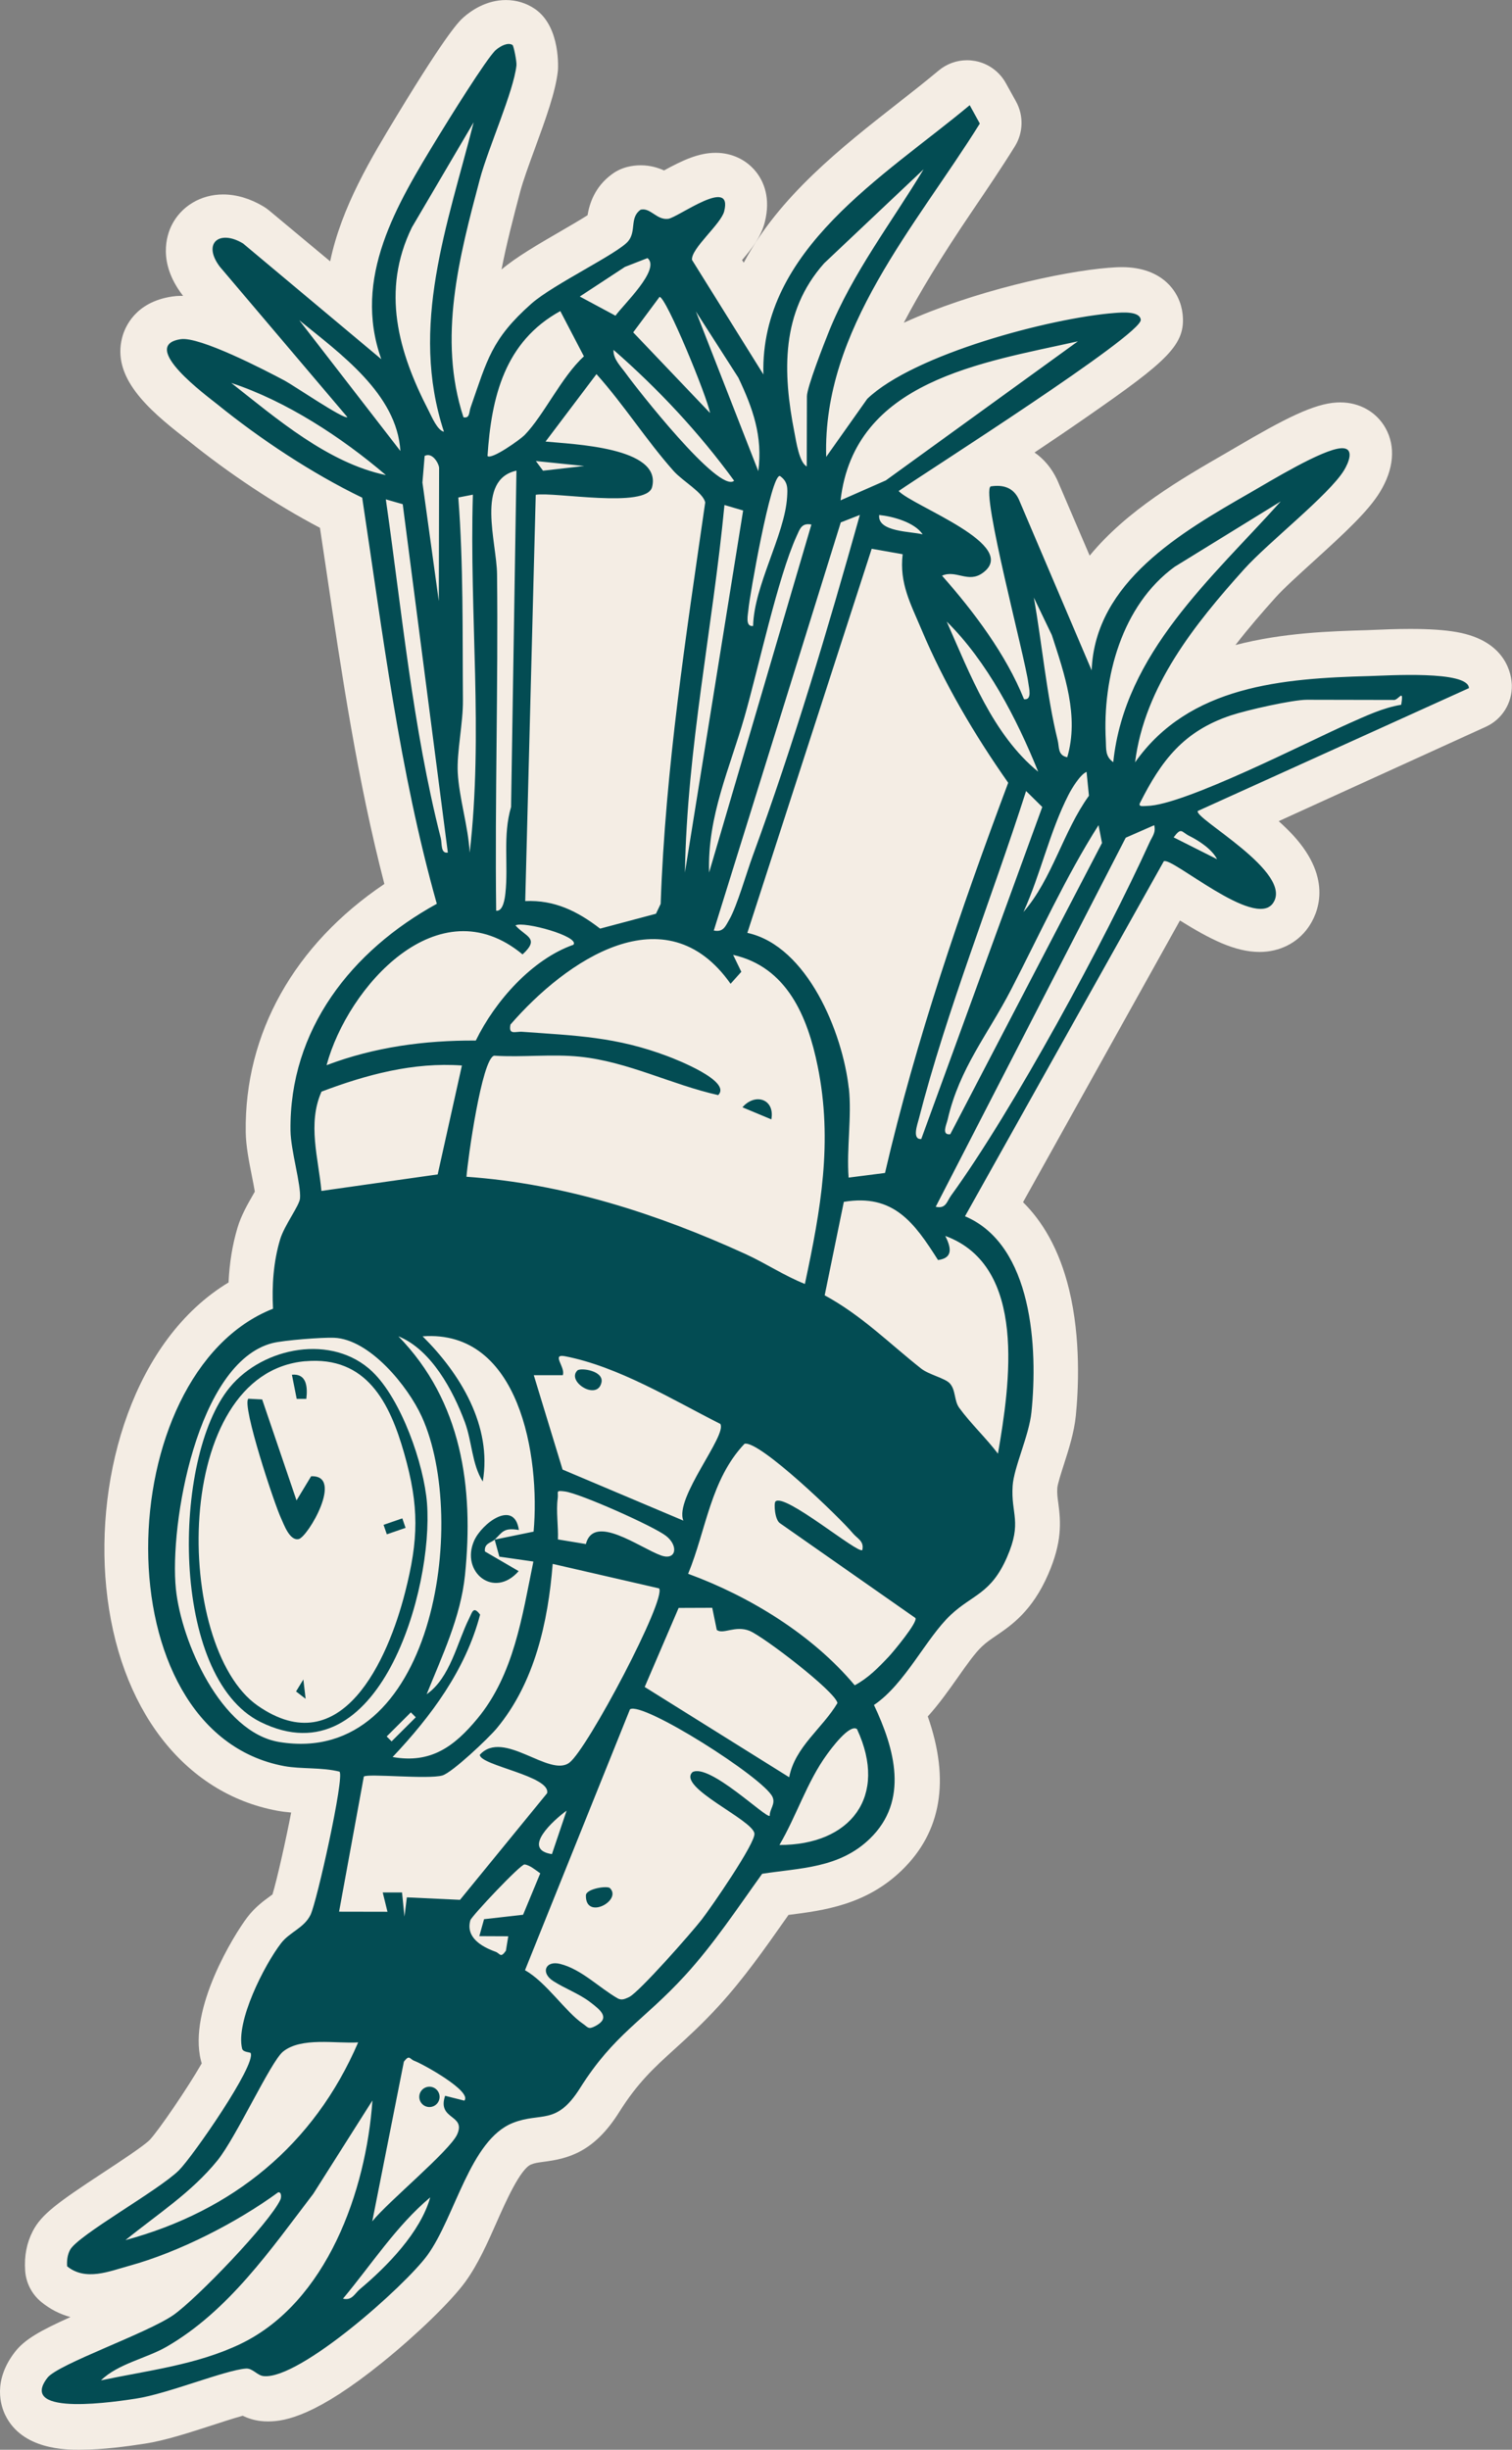
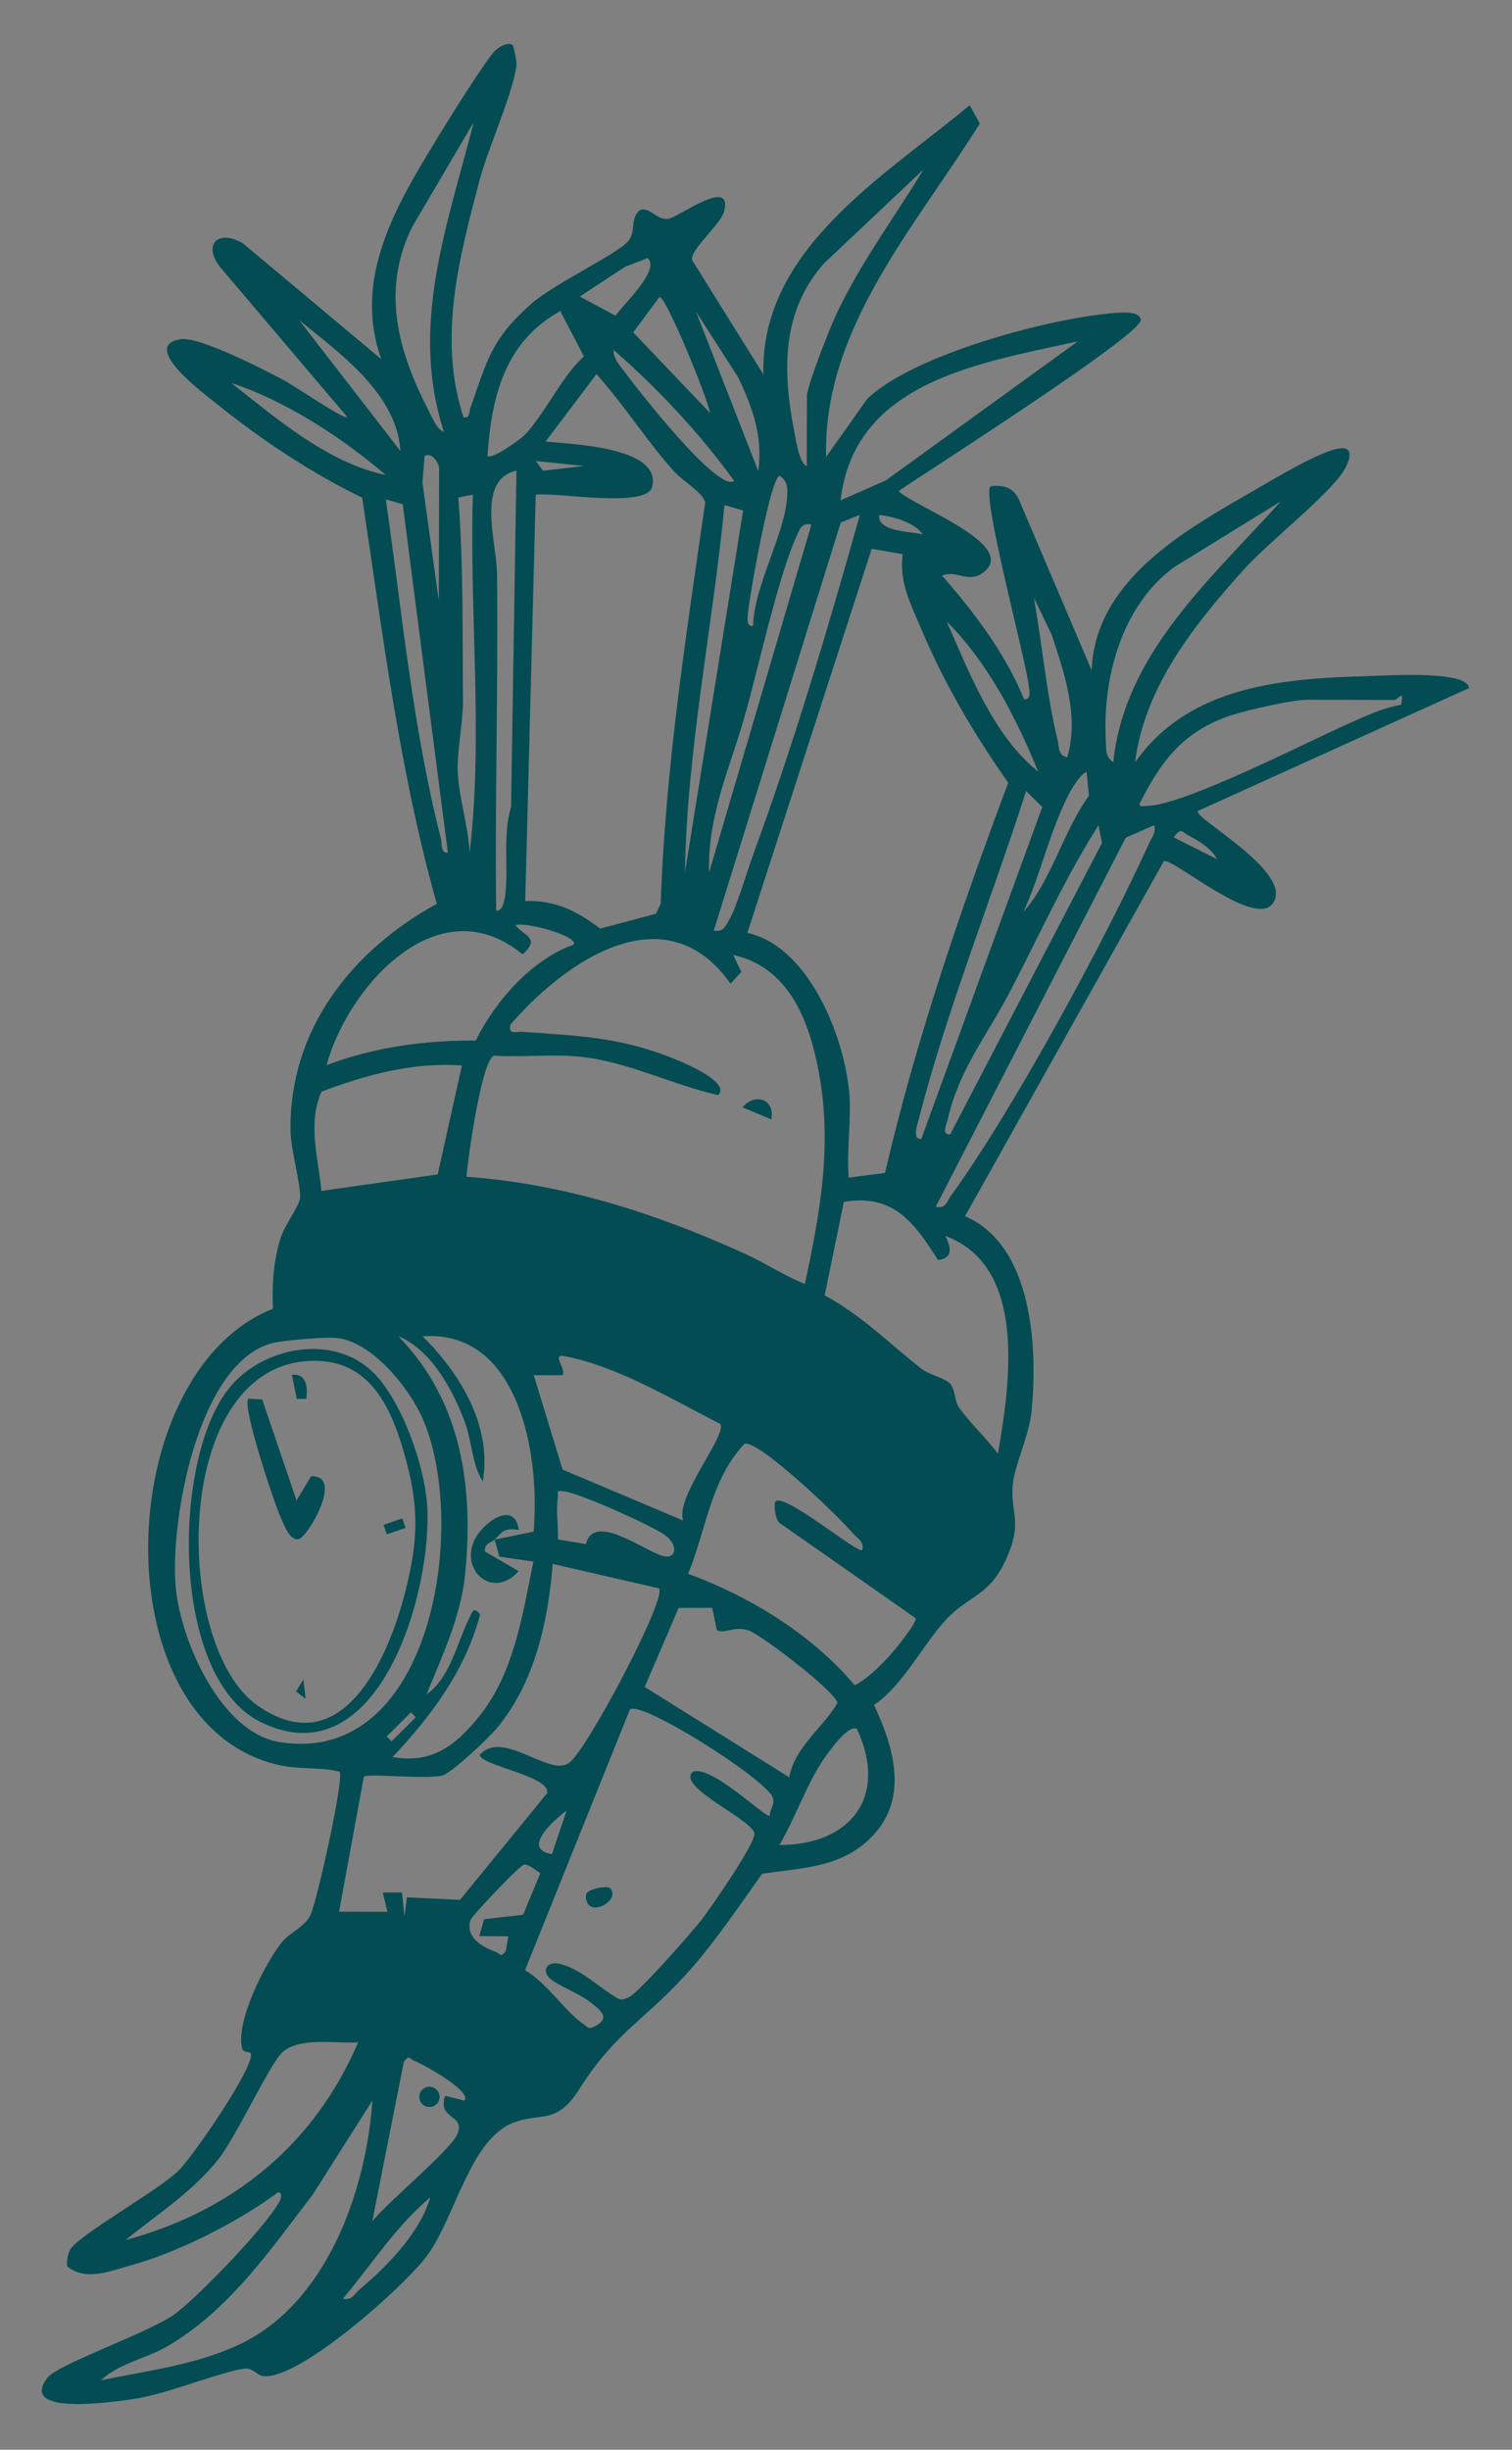
<svg xmlns="http://www.w3.org/2000/svg" id="Calque_1" data-name="Calque 1" viewBox="0 0 340.82 551.94">
  <rect x="0" y="0" width="340.82" height="551.94" fill="#808080" stroke="none" />
  <defs>
    <style>
      .cls-1 {
        fill: #034c53;
      }

      .cls-2 {
        fill: #f4ede4;
      }
    </style>
  </defs>
-   <path class="cls-2" d="M18.08,551.94c-3.23,0-13.05,0-16.87-7.77-1.04-2.11-2.9-7.72,2.15-14.26,2.19-2.84,5.72-4.81,12.52-7.87-2.38-.64-4.57-1.77-6.53-3.36-2.16-1.75-3.5-4.33-3.68-7.11-.22-3.33.35-6.25,1.74-8.93,1.96-3.79,5.71-6.48,15.94-13.2,3.59-2.36,9.01-5.92,10.39-7.3,2.02-2.15,8.5-11.62,11.73-17.25-.08-.24-.14-.45-.18-.64-2.92-11.64,7.52-28.44,10.47-32.3,1.72-2.25,3.65-3.66,5.05-4.68.19-.14.42-.3.61-.45,1-3.32,2.93-11.82,4.21-18.45-1.01-.09-2.04-.21-3.08-.4-21.12-3.87-35.92-23.16-38.6-50.35-2.52-25.51,6.26-55.81,27.57-68.68.2-4.42.87-8.5,2.02-12.35.81-2.73,2.3-5.32,3.5-7.41.12-.21.26-.45.4-.7-.17-1.06-.46-2.49-.67-3.55-.65-3.29-1.33-6.69-1.38-9.84-.33-22.25,10.96-42.28,31.25-55.93-6.07-23.41-9.62-47.3-13.06-70.49-.48-3.25-.97-6.5-1.46-9.75-10-5.26-20.44-12.17-29.87-19.79-.15-.12-.37-.29-.64-.5-8.4-6.53-16.41-13.65-14.07-22.6.62-2.36,2.95-7.97,11.24-9.22.66-.1,1.35-.15,2.05-.15.13,0,.28,0,.44,0-.08-.09-.15-.19-.22-.29-5.51-7.29-3.48-13.36-2.35-15.63,2.13-4.27,6.57-6.93,11.59-6.93,3.01,0,6.17.94,9.13,2.73.43.26.85.56,1.24.88l13.76,11.46c2.57-12.29,9.28-23.34,15.12-32.97,11.56-19.05,14.07-21.24,15.02-22.07,1.63-1.43,5.04-3.83,9.48-3.83,2.36,0,4.62.69,6.53,2,5.95,4.06,5.2,13.84,5.18,13.94-.5,4.72-2.78,10.94-5.19,17.53-1.31,3.56-2.65,7.25-3.28,9.61-1.54,5.84-3.1,11.76-4.23,17.63,3.27-2.78,8.33-5.72,13.23-8.56,1.89-1.1,4.47-2.59,6.16-3.67.4-2.44,1.54-6.4,5.58-9.3,1.01-.73,2.15-1.26,3.36-1.57,1-.25,2.02-.38,3.04-.38,2.11,0,3.88.54,5.26,1.16,4.18-2.28,7.77-3.97,11.64-3.97,3.66,0,6.99,1.59,9.15,4.35,1.64,2.1,3.31,5.77,1.92,11.27-.84,3.34-2.96,6-5.12,8.54l.38.6c7.91-14.92,22.19-26.11,34.47-35.73,3.35-2.62,6.51-5.1,9.44-7.55,1.81-1.52,4.09-2.34,6.42-2.34.61,0,1.22.06,1.82.17,2.94.54,5.47,2.37,6.92,4.98l2.29,4.13c1.76,3.17,1.66,7.04-.25,10.12-3.04,4.9-6.38,9.82-9.61,14.58-7.02,10.35-11.96,18.53-15.43,25.17,15.43-7.05,35.53-11.55,46.31-12.4h.1c.6-.05,1.59-.13,2.75-.13,9.23,0,13.14,5.66,13.68,10.5.79,6.95-3.36,10.59-21.46,23.16-3.78,2.63-7.87,5.4-11.91,8.1,2.12,1.47,3.84,3.51,5.06,6.06.06.12.11.24.16.36l7.21,16.82c8.42-10.25,20.71-17.34,30.78-23.14.55-.32,1.22-.71,1.97-1.15,11.17-6.57,17.79-9.95,22.99-10.22.25-.01.5-.02.73-.02,4.37,0,8.19,2.16,10.22,5.79,2.33,4.16,1.88,9.29-1.28,14.44-2.59,4.22-7.59,8.9-14.92,15.55-3.32,3.02-6.76,6.13-8.58,8.16-3.04,3.39-6.15,6.97-9.05,10.73,10.74-2.8,21.5-3.11,29.62-3.35.36-.01.86-.03,1.47-.06,2.01-.09,5.06-.22,8.32-.22,4.33,0,7.75.23,10.47.71,11.28,2,12.36,9.67,12.42,11.97.1,4.01-2.2,7.7-5.85,9.36l-46.7,21.27c1.12,1.01,2.21,2.06,3.22,3.15,9.24,10.03,5.49,17.88,3.45,20.79-2.46,3.51-6.47,5.53-10.98,5.53h0c-5.62,0-11.32-2.96-17.95-7.09l-35.37,63.47c4.21,4.15,8.13,10.38,10.4,19.74,2.67,11.05,2.08,22.52,1.5,28.38-.38,3.78-1.6,7.58-2.68,10.94-.56,1.75-1.42,4.4-1.49,5.32-.08,1.21.04,2.09.22,3.42.59,4.33.86,8.81-2.27,16.01-3.6,8.3-8.29,11.5-11.71,13.83-1.26.86-2.25,1.53-3.24,2.47-1.57,1.47-3.51,4.23-5.39,6.9-2.04,2.89-4.23,6-6.81,8.85,5.04,14.37,3.08,26.01-5.85,34.66-8.09,7.84-17.73,9.07-25.47,10.05-.02,0-.04,0-.07,0-.25.36-.51.72-.76,1.08-4.56,6.49-9.28,13.21-14.87,19.33-3.77,4.13-7.1,7.15-10.04,9.82-4.66,4.23-8.33,7.57-12.49,14.19-5.67,9.04-11.48,10.49-16.95,11.2-1.35.18-2.09.28-2.91.61-2.44.97-5.79,8.53-7.79,13.06-2.05,4.63-4.17,9.41-7.01,13.34-3.14,4.34-10.8,11.79-18.64,18.13-14.83,11.99-21.86,13.37-25.85,13.37-.55,0-1.11-.03-1.65-.09-1.63-.19-3-.67-4.07-1.19-2.01.55-4.87,1.48-6.98,2.17-5.21,1.69-10.61,3.43-15.05,4.11l-.28.04c-3.69.57-9.2,1.33-14.37,1.33Z" />
  <g>
    <path class="cls-1" d="M115.53,10.13c.24.16.98,3.7.88,4.63-.64,5.87-6.41,18.7-8.25,25.63-4.65,17.49-9.52,35.83-3.69,53.62,1.46.32,1.23-1.13,1.6-2.18,3.74-10.68,4.68-15.41,13.7-23.4,4.94-4.38,19.57-11.31,21.85-14.11,1.86-2.28.26-5.28,2.77-7.07,2.22-.56,3.63,2.4,6.24,2.05,2.22-.3,14.62-9.64,12.61-1.69-.73,2.89-7.49,8.36-7.26,10.94l16.1,25.82c-.78-28.25,27.4-44.73,46.5-60.67l2.28,4.14c-14.37,23.06-35.46,46.28-34.63,75.1l9.26-13.08c10.48-10.05,41.36-18.25,55.83-19.35,1.46-.11,5.59-.48,5.82,1.53.37,3.32-48.22,34.21-54.58,38.59,3.23,3.45,27.64,12.21,18.93,18.47-3.28,2.36-5.95-.79-9.15.6,7.2,8.14,14.43,17.76,18.48,27.83,1.9.28,1.12-2.52.97-3.69-.72-5.67-10.69-42.8-8.49-44.25,2.82-.44,5.1.25,6.34,2.89l16.43,38.55c.76-19.94,20.25-31.14,35.75-40.03,4.41-2.53,16.25-9.79,20.51-10.01,3.15-.16,1.63,3.34.61,5-3.42,5.56-17.09,16.24-22.47,22.22-11.13,12.37-22.51,26.52-24.61,43.55,12.18-17.31,33.31-18.92,52.87-19.44,3.83-.1,22.28-1.33,22.38,2.72l-61.1,27.67c-1.15,1.55,21.81,13.87,16.92,20.8-4.13,5.85-22.79-10.52-24.6-9.46l-44.81,79.98c15.27,6.45,16.45,29.78,14.98,44.13-.55,5.34-3.95,12.34-4.24,16.6-.43,6.41,2.22,8.09-1.28,16.1-3.61,8.28-7.73,8.35-12.66,12.97-5.55,5.2-10.3,15.6-17.32,20.31,4.64,9.81,7.99,21.53-.95,30.15-6.92,6.67-15.72,6.55-24.25,7.88-5.56,7.74-10.96,15.91-17.41,22.94-9.45,10.3-15.93,13.11-23.67,25.39-5.35,8.48-8.75,5.29-15.09,7.79-9.69,3.82-13,21.14-19.28,29.8-4.99,6.88-28.9,28.18-36.97,27.25-1.45-.17-2.43-1.81-3.97-1.69-4.77.37-17.59,5.68-24.78,6.77-3.53.53-26.9,4.29-19.93-4.71,2.38-3.07,22.43-9.99,28.38-14.12,5.19-3.61,21.71-20.76,24.13-26.02.22-.47.28-1.79-.53-1.62-9.32,6.82-22.38,13.48-33.56,16.55-4.46,1.22-9.81,3.51-13.99.11-.08-1.28.04-2.51.65-3.68,1.72-3.31,19.94-13.39,24.55-17.95,3.05-3.02,17.48-23.8,16.16-26.43-.1-.2-1.7-.15-1.91-.96-1.51-6.1,5-18.87,8.77-23.77,1.95-2.54,5.23-3.44,6.66-6.43s7.69-31.07,6.52-32.23c-3.92-1-8.73-.56-12.42-1.24-41.64-7.72-39.41-88.52-2.57-103.06-.27-5.24.09-10.59,1.61-15.64.95-3.16,4.32-7.55,4.47-9.19.28-3.14-2.08-10.75-2.14-15.31-.29-22.76,13.77-40.53,32.98-51.09-8.45-29.97-12.18-60.85-16.82-91.5-11.26-5.44-22.92-13.15-32.66-21.04-2.26-1.83-17.88-13.24-8.23-14.67,4.27-.63,18.92,6.94,23.42,9.34,1.96,1.04,13.41,8.85,14.13,8.22l-28.76-33.9c-3.98-5.29-.08-8.44,5.25-5.22l31.16,26.07c-6.56-18.39,3.48-34.82,12.75-50.02,2.08-3.41,11.06-17.91,13.07-19.65,1.03-.89,2.75-1.81,3.78-1.1ZM100.07,97.27c-7.84-23.83.84-46.64,6.7-69.72l-13.93,23.69c-6.95,14.27-3.1,27.99,3.79,41.31.69,1.34,1.95,4.4,3.43,4.72ZM181.85,105.09l.04-15.8c0-2.04,3.89-11.96,4.98-14.66,5.31-13.13,14.07-24.45,21.32-36.49l-22.42,21.18c-9.78,10.99-9.37,24.54-6.68,38.2.37,1.87,1.05,6.69,2.77,7.58ZM145.96,58.15l-5.09,1.98-10.18,6.68,8.05,4.32c1.66-2.4,10.28-10.45,7.22-12.98ZM160.05,93.05c-.63-3.63-9.88-26.13-11.38-26.16l-5.94,7.99,17.32,18.17ZM118.24,98.03c4.36-4.47,8.35-13.17,13.38-17.74l-5.32-10.2c-12.54,6.88-15.54,19.37-16.41,32.65.91.91,7.42-3.75,8.35-4.71ZM170.93,106.15c1.03-7.86-1.23-14.17-4.5-21.06l-9.57-14.92,14.07,35.99ZM90.25,101.61c-.76-12.86-13.63-21.99-22.81-29.48l22.81,29.48ZM242.97,76.9c-21.66,4.84-50.38,8.83-53.5,35.83l10.2-4.49,43.3-31.34ZM165.48,108.31c-7.89-10.83-17.09-20.67-27.18-29.48-.14,2.05,1.67,3.75,2.81,5.35,2.21,3.08,20.98,27.13,24.37,24.13ZM118.39,203.02c6.63-.31,11.84,2.32,16.88,6.2l12.59-3.35,1.06-2.22c1.05-30.42,5.71-60.4,10.04-90.43-.42-2.23-5.05-4.78-7.12-7.1-6.16-6.93-11.19-14.91-17.39-21.83l-11.48,15.2c6.06.6,26.29,1.25,24.02,10.24-1.24,4.92-22.16,1.03-26.23,1.75l-2.37,91.54ZM86.98,107.04c-9.97-8.52-22.47-16.68-34.85-20.76,10.31,8.11,21.82,18.03,34.85,20.76ZM98.91,135.42l.07-29.97c0-.86-1.43-3.66-3.26-2.73l-.5,5.99,3.69,26.71ZM131.68,104.99l-10.89-1.12,1.61,2.18,9.29-1.06ZM116.41,106.04c-9.21,2.03-4.45,16.05-4.37,23.35.28,25.25-.51,50.61-.2,75.8,1.59.2,1.96-2.84,2.08-3.9.71-6.41-.63-13.03,1.28-19.47l1.21-75.78ZM169.76,141.02c.2-9.1,7.14-20.53,7.66-29.01.12-1.98.23-3.45-1.58-4.75-2.01-.87-6.94,27.47-7.13,29.98-.09,1.21-.82,4.05,1.05,3.79ZM106.59,111.45l-3.28.64c1.17,15.22.92,30.42,1.04,45.75.04,5-1.41,11.7-1.17,16.19.32,5.89,2.37,12.13,2.69,18.09,3.1-26.83-.09-53.58.72-80.66ZM100.95,192.09l-10.17-78.49-3.81-1.09c3.64,25.37,6.05,51.43,12.38,76.3.32,1.24-.08,3.54,1.59,3.28ZM288.69,112.97l-23.93,14.74c-11.91,8.68-16.27,25.02-15.5,39.09.11,1.94-.18,3.62,1.68,4.92,2.55-24.61,22.24-41.47,37.75-58.75ZM167.51,115.02l-4.21-1.24c-2.65,27.62-8.45,54.94-8.91,82.8l13.12-81.55ZM193.81,116.02l-4.29,1.68-28.62,91.95c2.17.44,2.62-.97,3.5-2.48,1.71-2.95,3.88-10.54,5.28-14.36,9.21-25.14,16.91-51.02,24.14-76.79ZM207.98,120.4c-1.79-2.71-6.71-4.06-9.8-4.37-.45,3.88,7.34,3.68,9.8,4.37ZM182.9,118.18c-2.22-.42-2.6.99-3.35,2.63-4.25,9.37-8.58,29.69-11.72,40.66-3.34,11.68-8.4,22.4-7.99,35.11l23.06-78.41ZM191.34,245.16c.7,6.32-.55,13.71-.05,20.16l8.2-1.05c6.97-30.01,17-59.12,27.77-87.91-7.54-10.72-14.44-22.39-19.54-34.51-2.43-5.78-5.03-10.43-4.25-16.98l-6.98-1.23-28.03,86.54c13.59,2.97,21.5,22.62,22.86,34.98ZM240.57,170.61c2.71-9.28-.61-18.69-3.47-27.52l-4.06-8.45c1.83,10.25,2.9,22.17,5.37,32.15.38,1.52-.02,3.4,2.16,3.82ZM234.02,173.87c-4.83-11.95-11.48-24.81-20.62-33.83,5.18,11.73,10.43,25.54,20.62,33.83ZM314.21,157.7c-6.54-.02-13.08-.03-19.63-.04-3.28,0-13.64,2.35-17.16,3.53-10.62,3.55-15.65,10.14-20.51,19.83-.27.82.81.57,1.63.56,8.34-.13,36.13-14.42,45.64-18.64,3.7-1.64,7.61-3.49,11.66-4.15.66-3.89-.54-1.08-1.63-1.08ZM230.7,205.47c6.48-7.43,8.93-18.12,14.76-26.19l-.54-5.38c-1.46.62-3.37,3.8-4.07,5.18-4.22,8.22-6.31,17.96-10.15,26.39ZM207.66,256.63l27.28-74.81-3.65-3.6c-7.81,24.42-17.83,49.15-24.21,73.99-.28,1.09-1.55,4.58.58,4.41ZM214.2,255.55l34.2-65.62-.78-4.02c-7.4,11.64-13.29,24.64-19.69,37.01-5.3,10.25-11.65,17.71-14.32,29.32-.25,1.11-1.47,3.55.58,3.31ZM260.17,185.92l-6.42,2.82-42.83,83.15c2.32.51,2.48-1.17,3.46-2.52,14.05-19.35,34.72-57.53,44.75-79.59.59-1.31,1.46-2.18,1.04-3.86ZM274.33,193.57c-1.12-2.22-4.07-4.15-6.22-5.22-1.86-.93-1.77-2.07-3.56.31l9.78,4.92ZM129.26,212.85c1.47-1.87-11.18-5.36-13.07-4.36,2.2,2.56,5.65,2.83,1.6,6.54-18.99-15.74-39.43,7.36-44.18,24.96,10.77-4.08,22.09-5.62,33.64-5.55,4.33-8.86,12.64-18.29,22.02-21.59ZM165.25,215.13l1.85,3.82-2.42,2.7c-14.61-20.74-37.09-5.27-49.62,9.19-.46,2.46,1.07,1.51,2.69,1.63,12.05.87,21.16,1.12,32.74,5.5,1.91.72,14.52,5.63,11.4,8.76-10.48-2.34-20.34-7.54-31.18-8.65-6.33-.65-12.95.18-19.32-.23-2.79.66-5.96,23.41-6.24,27.28,21.92,1.53,43.02,8.34,62.86,17.39,4.56,2.08,8.78,4.92,13.42,6.76,3.56-16.68,6.35-32.04,2.88-49.07-2.27-11.16-6.91-22.34-19.05-25.07ZM104.12,240.06c-10.95-.79-21.55,2.07-31.65,5.89-3.2,7.2-.7,14.97-.02,22.37l26.21-3.72,5.46-24.54ZM213.08,278.46c1.21,2.44,1.94,4.96-1.64,5.43-5.34-8.4-10-14.98-21.23-13.11l-4.32,21.06c8.34,4.52,14.61,10.87,21.74,16.5,1.78,1.4,5.4,2.16,6.47,3.35,1.38,1.53.93,3.86,2.12,5.5,2.51,3.47,6.11,6.86,8.73,10.33,2.69-15.64,6.71-42.23-11.87-49.06ZM75.3,301.4c-2.64-.11-11.37.56-13.88,1.2-16.96,4.33-23.27,40.84-21.77,55.43,1.22,11.84,10.13,32.29,23.3,34.45,34.77,5.71,42.82-49.8,32.13-73.29-3.13-6.87-11.73-17.46-19.78-17.79ZM111.51,346.88l8.77-1.8c1.5-16.87-3.11-45.61-25.02-44,8.5,8.41,15.71,20.23,13.56,32.71-2.48-3.94-2.39-8.93-4.04-13.38-2.66-7.17-7.58-16.34-14.98-19.34,14.28,14.66,17.04,34,15.01,53.84-.97,9.45-5.16,18.17-8.64,26.81,5.34-3.72,6.84-11.63,9.59-17.11.7-1.4.93-2.87,2.46-.83-3.27,12.46-11.06,22.92-19.72,32.08,8.6,1.55,13.91-2.37,19.11-8.65,8.25-9.95,10.1-23.11,12.62-35.39l-7.67-1.1-1.06-3.84c-.76.71-2.42.82-2.19,2.67l7.6,4.43c-5.56,6.36-13.13.2-10.05-6.82,1.74-3.97,9.07-9.45,10.1-2.45-3.51-.59-3.71.54-5.46,2.17ZM154.04,342.61c-2.11-5.06,9.94-19.27,8.32-21.8-10.82-5.47-23.02-12.94-35.03-15.25-3.15-.6.22,2.54-.48,4.28h-6.53s6.49,21.26,6.49,21.26l27.23,11.5ZM194.37,349.24c.47-2.05-1.15-2.59-2.16-3.82-2.82-3.41-21.01-20.94-24.38-20.14-7.69,8.09-8.65,19.46-12.72,29.3,13.89,5.08,28.06,13.77,37.55,25.12,3.02-1.6,5.37-4.01,7.68-6.46.98-1.04,6.63-7.82,6-8.7l-30.49-21.33c-1.23-.73-1.44-4.53-1.06-4.91,2.01-2.08,18.63,11.9,19.59,10.93ZM132.06,347.89c1.77-6.97,12.09.79,16.9,2.54,3.5,1.27,4.05-2.18,1.13-4.42-2.86-2.19-19.34-9.54-22.78-9.98-2.21-.28-1.39.04-1.6,1.58-.39,2.87.17,6.29.05,9.23l6.31,1.04ZM148.57,357.87l-23.99-5.52c-1.03,13.08-4.08,26.79-12.61,37.05-1.82,2.19-10.05,9.99-12.26,10.62-3.25.93-16.92-.5-17.7.25l-5.58,30.44,10.91.02-1.07-4.35h4.35s.55,5.44.55,5.44l.54-4.34,11.98.56,19.63-24.02c.91-3.87-15.12-6.24-15.17-8.66,5.35-5.88,15.69,5.21,20.2,1.77,4.11-3.12,21.96-36.92,20.21-39.27ZM160.54,362.24l-7.57.03-7.65,17.81,32.57,20.34c1.31-6.87,7.51-11.02,10.88-16.72-.45-2.59-16.74-15.05-19.85-16.28-3.21-1.27-5.92.9-7.35-.19l-1.03-5.01ZM173.51,409.14c-.06-1.55,1.37-2.69.61-4.31-2.04-4.34-29.36-21.64-32.12-19.71l-23.66,58.78c4.82,2.7,9.07,9.33,13.06,12.06,1.14.78,1.18,1.36,2.76.54,3.51-1.83,1.27-3.58-1.16-5.44s-5.78-3.09-8.32-4.74c-2.89-1.87-1.71-4.68,1.6-3.84,4.85,1.23,8.81,5.41,13.06,7.82.92.41,1.6.03,2.43-.34,2.22-1,14.18-14.61,16.4-17.47,2.07-2.66,12.25-17.38,11.88-19.41-.41-3.11-17.48-10.42-13.96-13.81,3.81-2.07,16.64,10.51,17.41,9.84ZM92.61,385.8l-5.45,5.43,1.11,1.11,5.45-5.43-1.11-1.11ZM193.18,389.57c-1.69-1.25-5.92,4.53-6.79,5.73-4.49,6.17-6.85,13.84-10.7,20.38,16.04.03,24.57-10.91,17.49-26.1ZM124.41,417.74l3.31-9.8c-2.89,2.1-10.32,8.74-3.31,9.8ZM108.04,436.23l1.07-3.83,8.8-1,3.87-9.33c-.98-.69-2.41-1.9-3.55-2-.89-.08-11.96,11.67-12.21,12.58-1.08,3.85,2.51,5.94,5.64,7.07,1.14.41,1.1,1.55,2.37-.2l.54-3.27-6.53-.03ZM80.72,460.16c-4.99.31-12.83-1.26-16.94,2.09-2.77,2.26-10.53,19.27-14.76,24.5-5.85,7.23-13.61,12.17-20.73,17.95,24.15-6.53,42.5-21.44,52.44-44.54ZM104.67,473.28c1.84-2.1-9.52-8.33-11.24-8.95-1.14-.41-1.09-1.52-2.39.17l-7.13,35.98c3.4-4.28,17.43-15.85,19.13-19.57,2.09-4.57-4.56-3.23-2.71-8.72l4.34,1.09ZM22.76,536.3c10.61-2.24,21.64-3.48,31.5-8.23,19.43-9.37,28.27-34.44,29.69-54.83l-13.32,21.01c-9.59,12.55-19.12,26.43-33.1,34.49-4.57,2.63-10.92,3.8-14.77,7.56ZM77.32,517.9c2.04.48,2.6-1.13,3.82-2.16,6.14-5.14,13.63-12.8,15.84-20.67-7.67,6.43-13.26,15.17-19.67,22.83Z" />
    <path class="cls-1" d="M173.87,252.2l-6.52-2.72c2.86-3.31,7.36-1.88,6.52,2.72Z" />
    <path class="cls-1" d="M137.5,425.41c2.77,2.8-5.57,7.3-5.43,1.61.04-1.48,4.82-2.23,5.43-1.61Z" />
-     <path class="cls-1" d="M130.14,308.78c.71-.7,6.05.04,5.43,2.72-.95,4.18-7.93-.23-5.43-2.72Z" />
    <path class="cls-1" d="M83.95,309.06c6.48,6.2,11.61,20.76,12.3,29.63,1.49,19.27-10.75,62.49-37.51,49.29-20.47-10.1-20.02-59.54-6.95-75.4,7.56-9.17,23.17-12.13,32.17-3.52ZM68.85,306.68c-30.37,2.64-29.73,64.39-10.78,77.6,18.98,13.23,29.4-10.47,33.23-25.47,3.06-11.95,3.22-19.38-.18-31.33-3.27-11.49-8.5-21.99-22.27-20.79Z" />
    <circle class="cls-1" cx="96.8" cy="472.43" r="2.29" transform="translate(-375.85 568.16) rotate(-89.87)" />
    <path class="cls-1" d="M59.1,315.31l7.74,22.74,3.29-5.44c7.48-.34-.74,13.7-2.8,14.15s-3.34-3.34-3.98-4.7c-1.54-3.28-8.88-25.46-7.37-26.92l3.12.16Z" />
    <path class="cls-1" d="M69.05,315.17h-2.17s-1.08-5.44-1.08-5.44c3.33-.31,3.57,2.75,3.25,5.44Z" />
    <rect class="cls-1" x="86.69" y="342.77" width="4.47" height="2.26" transform="translate(-107.26 47.78) rotate(-19.03)" />
    <polygon class="cls-1" points="68.89 382.75 66.73 381.09 68.38 378.39 68.89 382.75" />
  </g>
</svg>